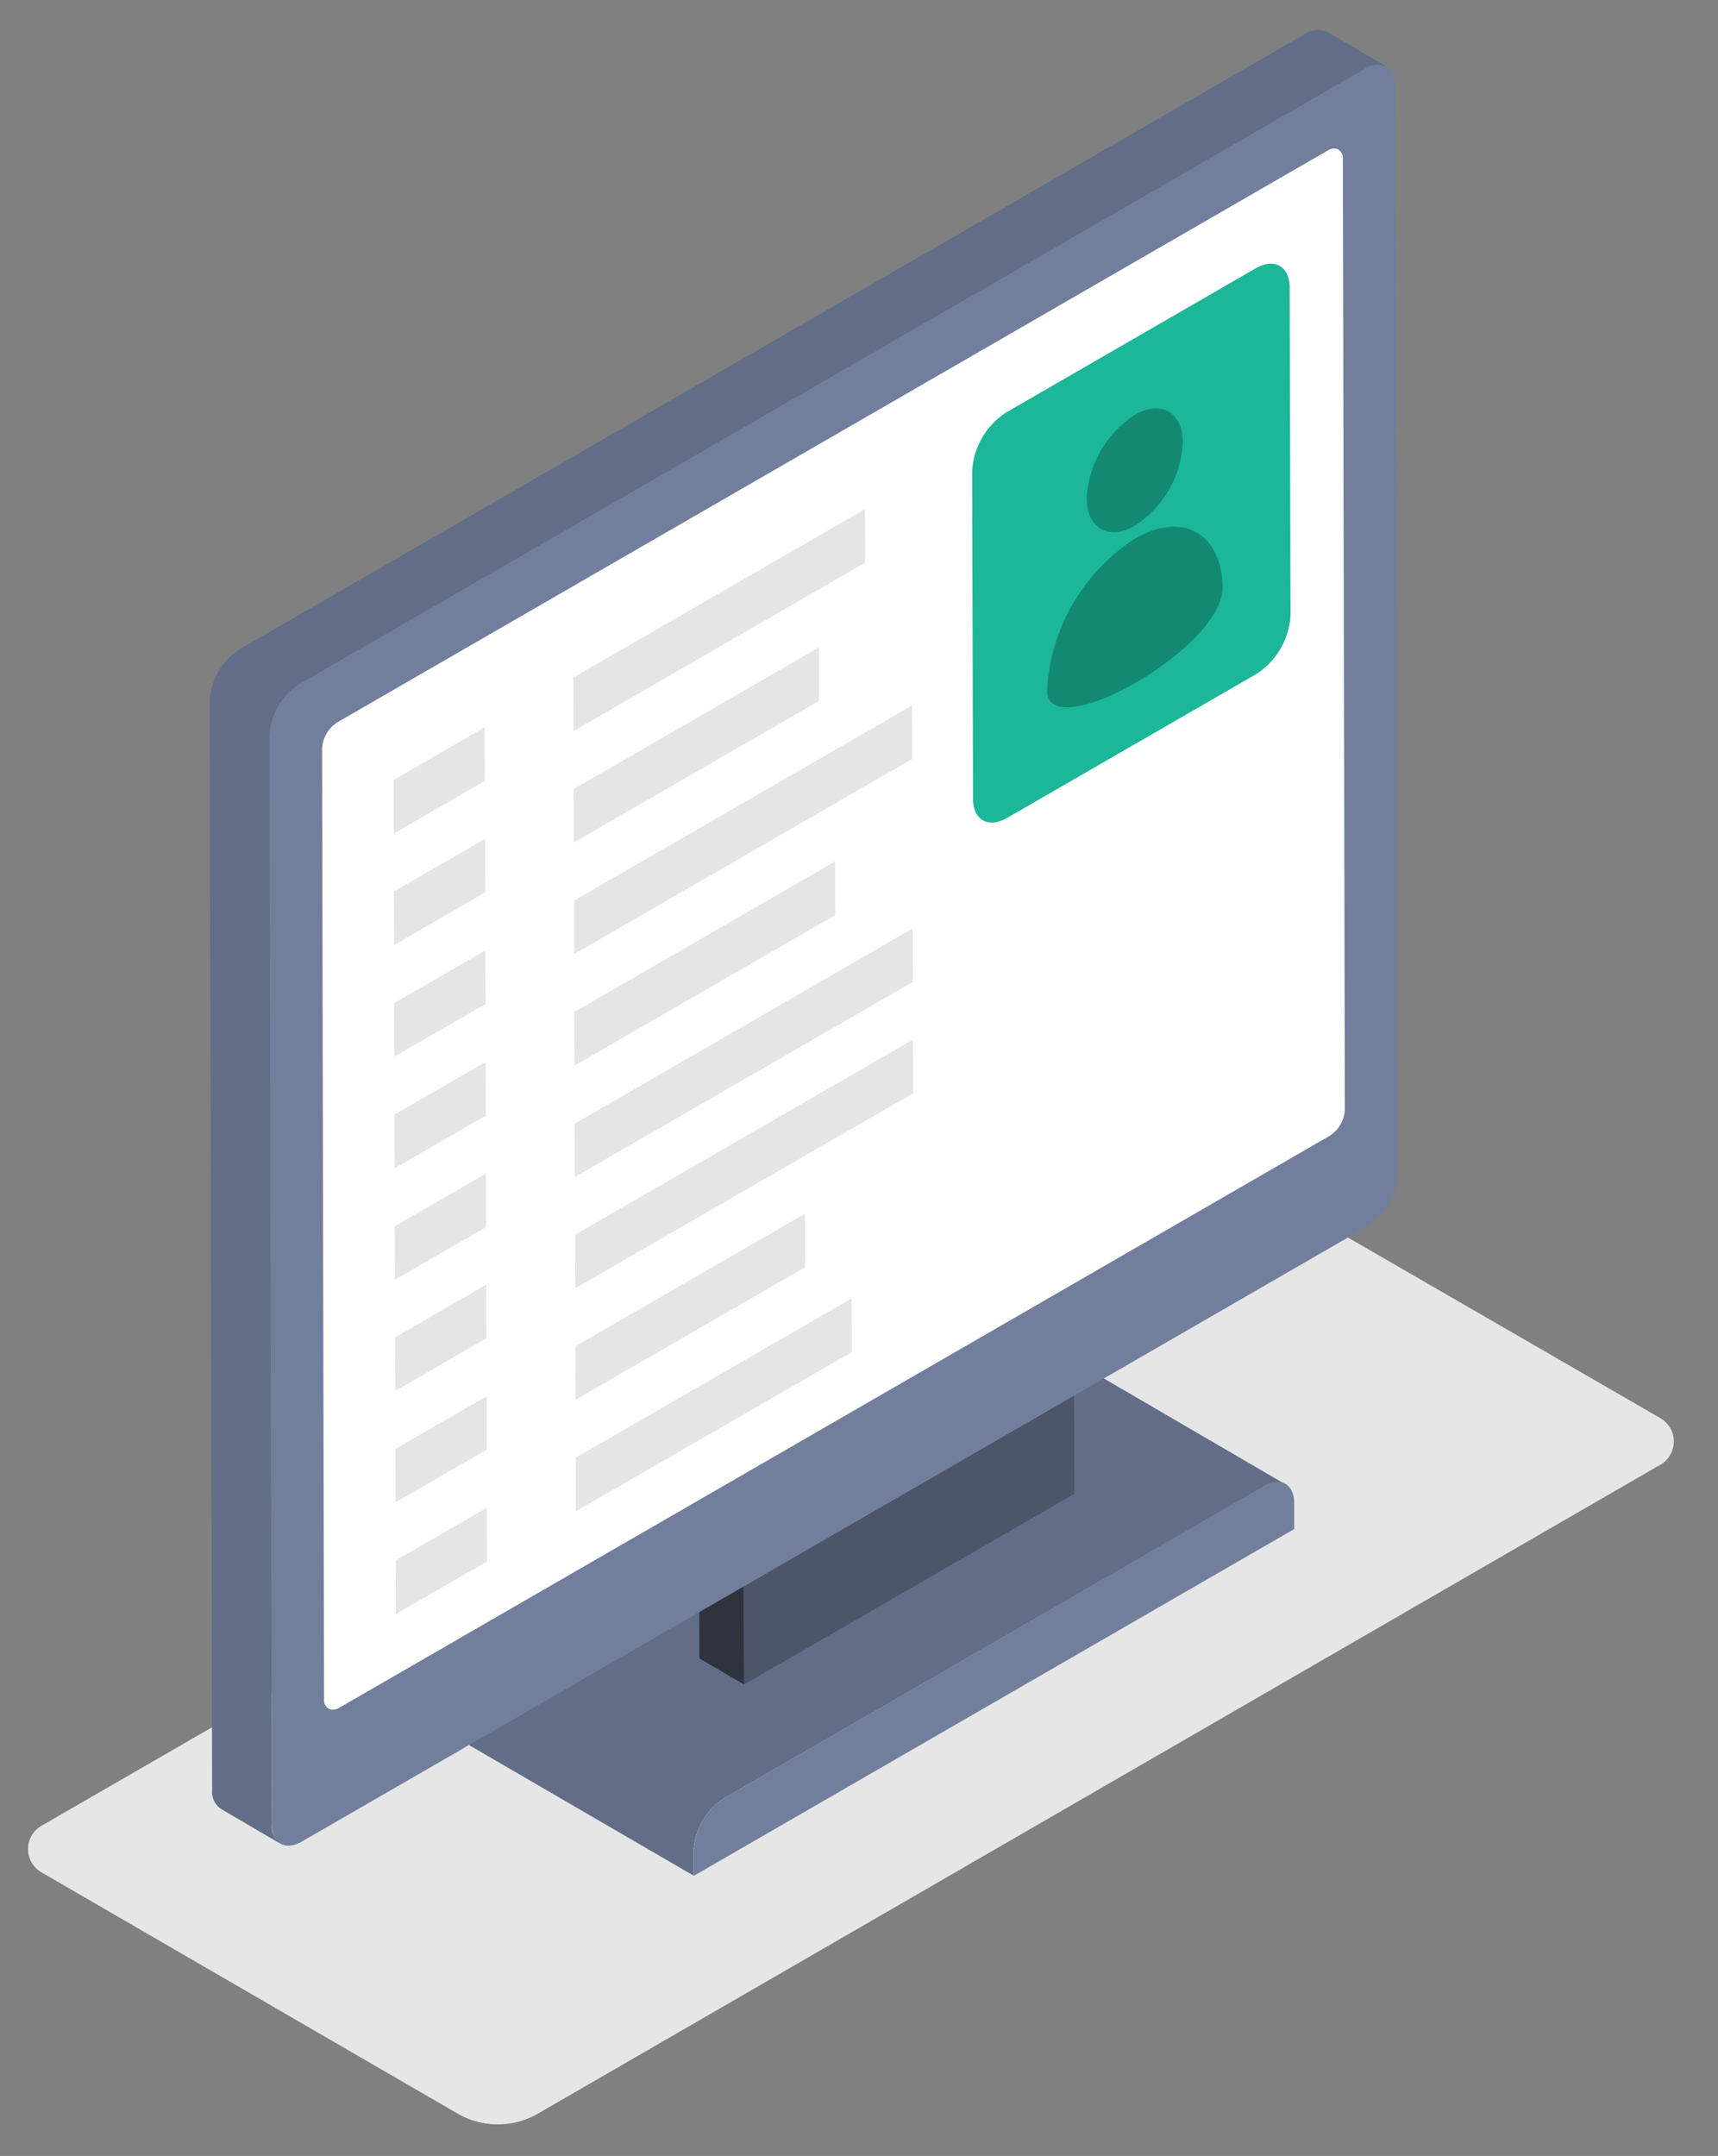
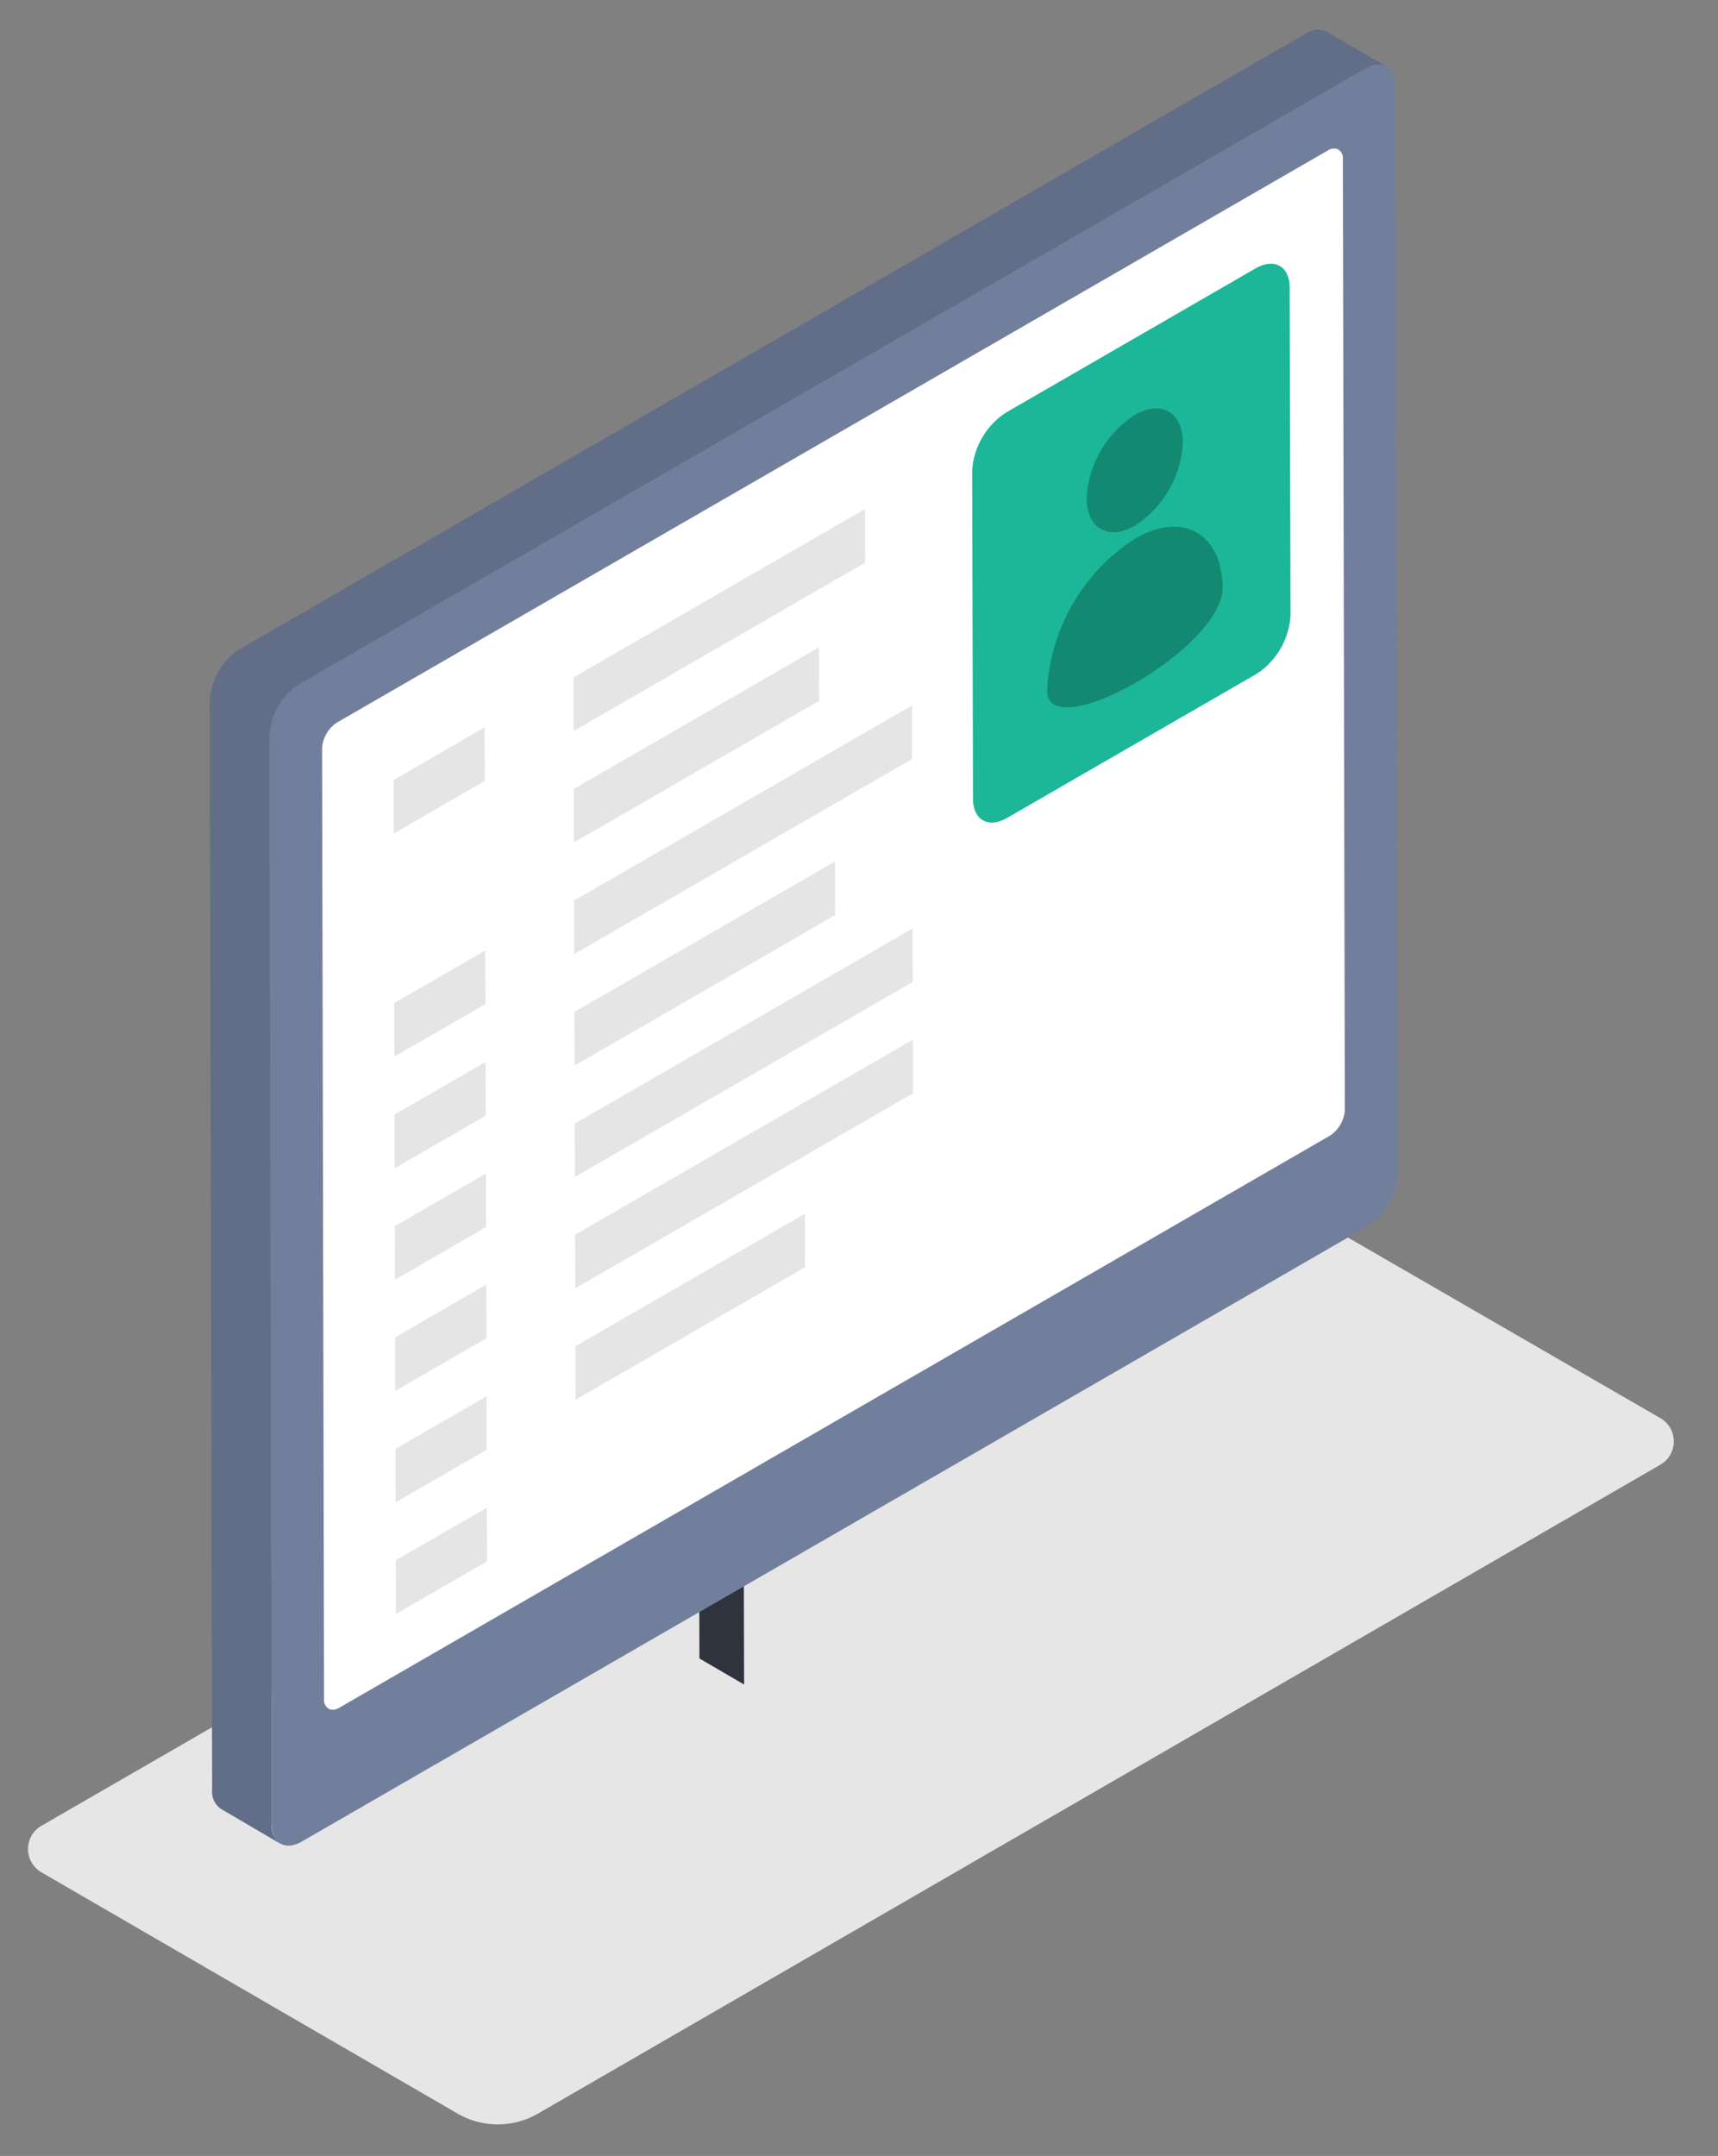
<svg xmlns="http://www.w3.org/2000/svg" id="master-artboard" viewBox="0 0 803.828 1008.616" version="1.1" x="0px" y="0px" style="enable-background:new 0 0 1400 980;" width="803.828px" height="1008.616px">
  <rect x="0" y="0" width="803.828" height="1008.616" fill="#808080" stroke="none" />
  <rect id="ee-background" x="0" y="0" width="803.828" height="1008.616" style="fill: white; fill-opacity: 0; pointer-events: none;" />
  <path class="cls-1" d="M97.62,98.65,1.15,154.35a2.31,2.31,0,0,0,0,4l35.76,20.73a6.9,6.9,0,0,0,6.92,0l96.46-55.76a2.31,2.31,0,0,0,0-4L104.53,98.65A6.93,6.93,0,0,0,97.62,98.65Z" style="fill: rgb(230, 230, 230);" transform="matrix(5.444, 0, 0, 5.444, 13.132, 13.878)" />
-   <path class="cls-2" d="M85,111.56a1.83,1.83,0,0,0-1.83.18L36.72,138.56A5.67,5.67,0,0,0,34.14,143v2.23l23.07,13.41v-2.23A5.69,5.69,0,0,1,59.79,152l46.44-26.81a1.84,1.84,0,0,1,1.84-.18Z" style="fill: rgb(98, 110, 135);" transform="matrix(5.444, 0, 0, 5.444, 13.132, 13.878)" />
-   <path class="cls-3" d="M106.23,125.15c1.43-.82,2.58-.16,2.59,1.47v2.23l-51.6,29.8v-2.23A5.69,5.69,0,0,1,59.79,152Z" style="fill: rgb(114, 127, 156);" transform="matrix(5.444, 0, 0, 5.444, 13.132, 13.878)" />
  <path d="M 61.54 142.21 L 57.7 139.97 L 57.67 128.85 L 61.51 131.09 L 61.54 142.21 Z" class="cls-4" style="fill: rgb(46, 51, 62);" transform="matrix(5.444, 0, 0, 5.444, 13.132, 13.878)" />
-   <path d="M 89.89 114.7 L 89.93 125.82 L 61.54 142.21 L 61.51 131.09 L 89.89 114.7 Z" class="cls-5" style="fill: rgb(77, 86, 105);" transform="matrix(5.444, 0, 0, 5.444, 13.132, 13.878)" />
  <path class="cls-3" d="M114.91,3.33c1.42-.82,2.58-.16,2.59,1.48l.21,93.56a5.67,5.67,0,0,1-2.58,4.45L23.54,155.7c-1.43.83-2.59.17-2.59-1.47l-.21-93.56a5.68,5.68,0,0,1,2.57-4.45Z" style="fill: rgb(114, 127, 156);" transform="matrix(5.444, 0, 0, 5.444, 13.132, 13.878)" />
  <path class="cls-2" d="M111.62.17a1.84,1.84,0,0,0-1.84.18L18.18,53.24a5.68,5.68,0,0,0-2.57,4.45l.21,93.56a1.8,1.8,0,0,0,.76,1.65l5.12,3a1.8,1.8,0,0,1-.75-1.65l-.21-93.56a5.68,5.68,0,0,1,2.57-4.45l91.6-52.89a1.84,1.84,0,0,1,1.84-.18Z" style="fill: rgb(98, 110, 135);" transform="matrix(5.444, 0, 0, 5.444, 13.132, 13.878)" />
  <path class="cls-6" d="M113,11.12a.84.84,0,0,0-.47-.86.94.94,0,0,0-.82.12L26.55,59.54a2.86,2.86,0,0,0-1.28,2.23l.17,81.7a.85.85,0,0,0,.47.86,1,1,0,0,0,.83-.12l85.14-49.16a2.85,2.85,0,0,0,1.29-2.23Z" style="fill: rgb(255, 255, 255);" transform="matrix(5.444, 0, 0, 5.444, 13.132, 13.878)" />
  <g transform="matrix(1, 0, 0, 1, -1058.163, 185.034)">
    <path d="M 82.21 22.62 L 74.65 26.99 L 74.66 31.44 L 82.22 27.07 L 82.21 22.62 Z" class="cls-6" style="fill: rgb(229, 229, 229);" transform="matrix(5.636, 0, 0, 5.636, 821.589, 27.755)" />
-     <path d="M 82.24 31.88 L 74.67 36.25 L 74.69 40.69 L 82.25 36.32 L 82.24 31.88 Z" class="cls-6" style="fill: rgb(229, 229, 229);" transform="matrix(5.636, 0, 0, 5.636, 821.589, 27.755)" />
    <path d="M 82.26 41.15 L 74.7 45.51 L 74.71 49.95 L 82.28 45.59 L 82.26 41.15 Z" class="cls-6" style="fill: rgb(229, 229, 229);" transform="matrix(5.636, 0, 0, 5.636, 821.589, 27.755)" />
    <path d="M 82.29 50.4 L 74.73 54.76 L 74.74 59.22 L 82.3 54.85 L 82.29 50.4 Z" class="cls-6" style="fill: rgb(229, 229, 229);" transform="matrix(5.636, 0, 0, 5.636, 821.589, 27.755)" />
    <path d="M 82.32 59.66 L 74.75 64.03 L 74.77 68.47 L 82.33 64.1 L 82.32 59.66 Z" class="cls-6" style="fill: rgb(229, 229, 229);" transform="matrix(5.636, 0, 0, 5.636, 821.589, 27.755)" />
    <path d="M 82.34 68.88 L 74.78 73.25 L 74.79 77.7 L 82.36 73.33 L 82.34 68.88 Z" class="cls-6" style="fill: rgb(229, 229, 229);" transform="matrix(5.636, 0, 0, 5.636, 821.589, 27.755)" />
    <path d="M 82.37 78.15 L 74.81 82.51 L 74.82 86.95 L 82.38 82.58 L 82.37 78.15 Z" class="cls-6" style="fill: rgb(229, 229, 229);" transform="matrix(5.636, 0, 0, 5.636, 821.589, 27.755)" />
    <path d="M 74.83 91.76 L 74.84 96.22 L 82.41 91.85 L 82.39 87.4 L 74.83 91.76 Z" class="cls-6" style="fill: rgb(229, 229, 229);" transform="matrix(5.636, 0, 0, 5.636, 821.589, 27.755)" />
  </g>
  <g transform="matrix(1, 0, 0, 1, -788.707, 30.068)">
    <path d="M 65.97 32 L 41.78 45.97 L 41.79 50.42 L 65.98 36.45 L 65.97 32 Z" class="cls-6" style="fill: rgb(229, 229, 229);" transform="matrix(5.636, 0, 0, 5.636, 821.589, 27.755)" />
    <path d="M 62.15 43.48 L 41.8 55.23 L 41.81 59.67 L 62.16 47.92 L 62.15 43.48 Z" class="cls-6" style="fill: rgb(229, 229, 229);" transform="matrix(5.636, 0, 0, 5.636, 821.589, 27.755)" />
    <path d="M 69.93 66.81 L 41.88 83.01 L 41.89 87.44 L 69.94 71.25 L 69.93 66.81 Z" class="cls-6" style="fill: rgb(229, 229, 229);" transform="matrix(5.636, 0, 0, 5.636, 821.589, 27.755)" />
-     <path d="M 41.96 110.74 L 41.97 115.19 L 64.88 101.97 L 64.87 97.52 L 41.96 110.74 Z" class="cls-6" style="fill: rgb(229, 229, 229);" transform="matrix(5.636, 0, 0, 5.636, 821.589, 27.755)" />
    <path d="M 60.99 90.49 L 41.93 101.49 L 41.95 105.93 L 61 94.93 L 60.99 90.49 Z" class="cls-6" style="fill: rgb(229, 229, 229);" transform="matrix(5.636, 0, 0, 5.636, 821.589, 27.755)" />
    <path d="M 41.91 92.23 L 41.92 96.68 L 69.97 80.49 L 69.95 76.04 L 41.91 92.23 Z" class="cls-6" style="fill: rgb(229, 229, 229);" transform="matrix(5.636, 0, 0, 5.636, 821.589, 27.755)" />
    <path d="M 63.49 61.25 L 41.85 73.74 L 41.87 78.19 L 63.5 65.7 L 63.49 61.25 Z" class="cls-6" style="fill: rgb(229, 229, 229);" transform="matrix(5.636, 0, 0, 5.636, 821.589, 27.755)" />
    <path d="M 69.88 48.3 L 41.83 64.49 L 41.84 68.93 L 69.89 52.74 L 69.88 48.3 Z" class="cls-6" style="fill: rgb(229, 229, 229);" transform="matrix(5.636, 0, 0, 5.636, 821.589, 27.755)" />
  </g>
  <path class="cls-8" d="M65.67,56.31c1.53-.88,2.77-.18,2.77,1.57l.07,26.57a6.08,6.08,0,0,1-2.75,4.76L45.51,100.9c-1.52.88-2.77.18-2.77-1.57l-.07-26.57A6.08,6.08,0,0,1,45.43,68Z" style="fill: rgb(27, 183, 152);" transform="matrix(5.765, 0, 0, 5.765, 208.86, -199.053)" />
  <path class="cls-9" d="M57.56,66.36c2-1.17,3.67-.23,3.67,2.1a8,8,0,0,1-3.65,6.33c-2,1.17-3.67.23-3.68-2.1A8.06,8.06,0,0,1,57.56,66.36Z" style="fill: rgb(20, 137, 114);" transform="matrix(6.137, 0, 0, 6.137, 177.642, -213.081)" />
  <path class="cls-9" d="M 57.56 66.36 C 59.56 65.19 61.23 66.13 61.23 68.46 C 61.104 71.035 53.91 75.02 53.9 72.69 C 54.038 70.116 55.398 67.763 57.56 66.36 Z" style="fill: rgb(20, 137, 114);" transform="matrix(11.21, 0, 0, 11.21, -114.34, -491.838)" />
</svg>